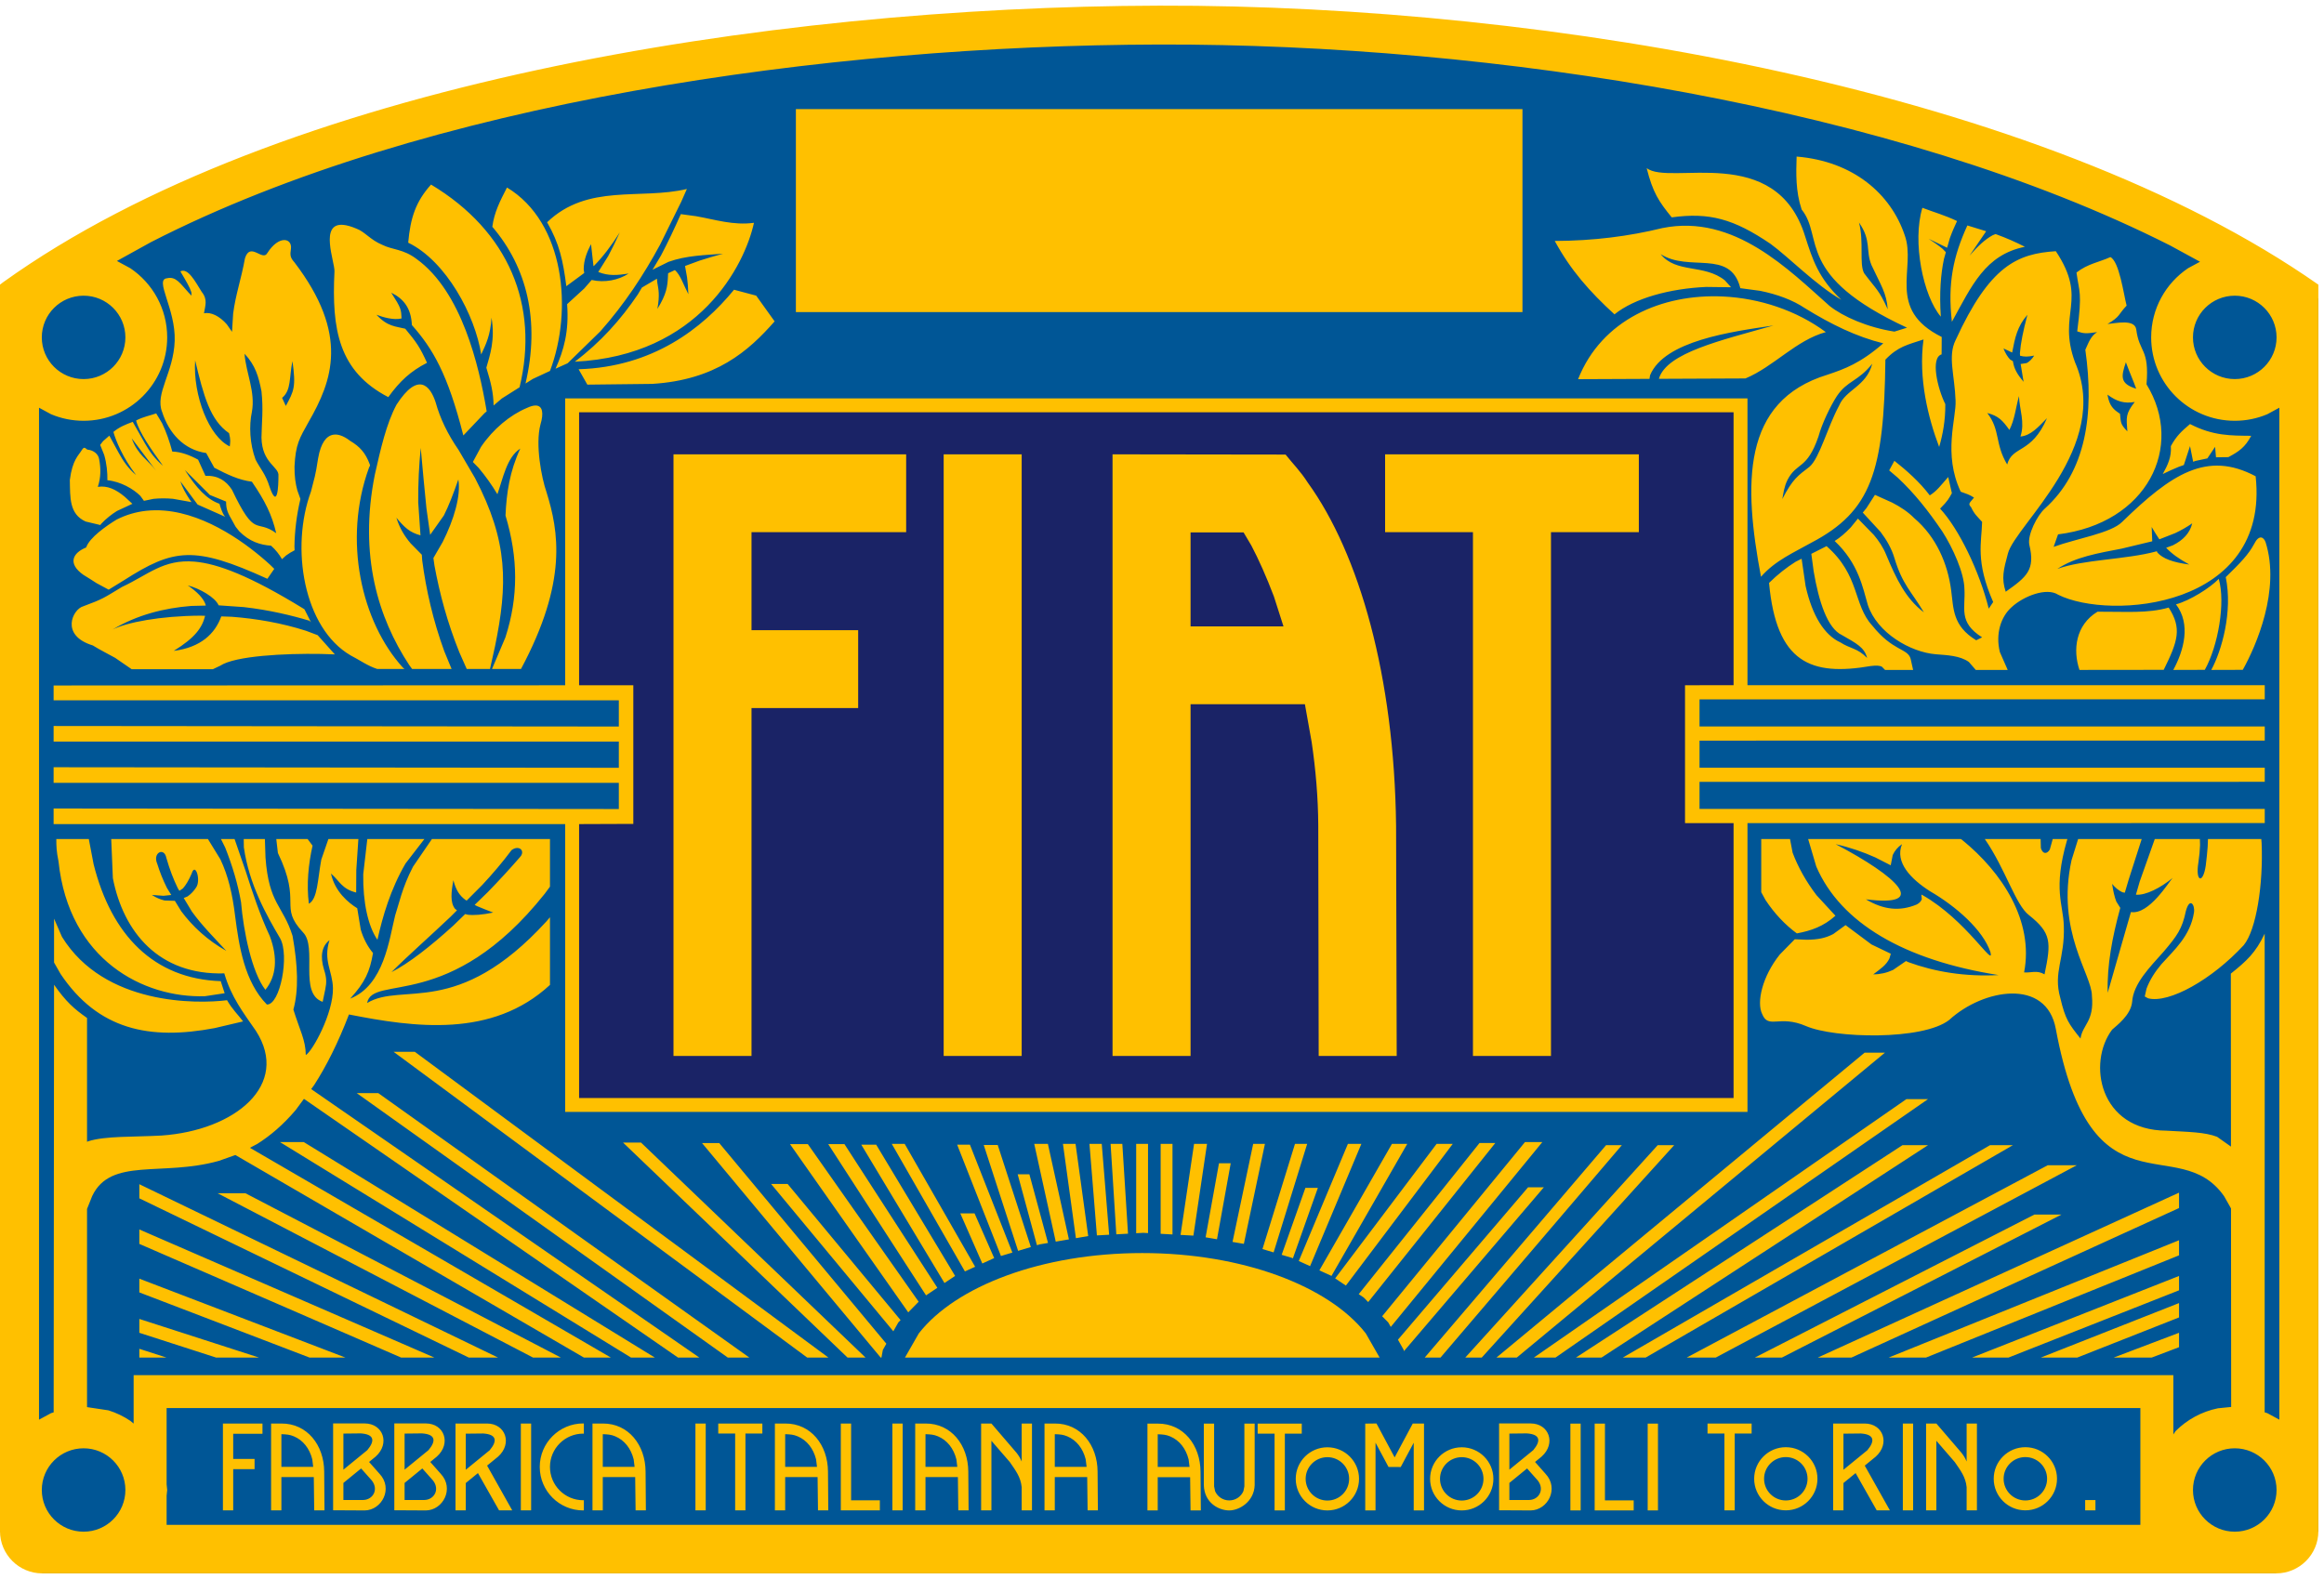
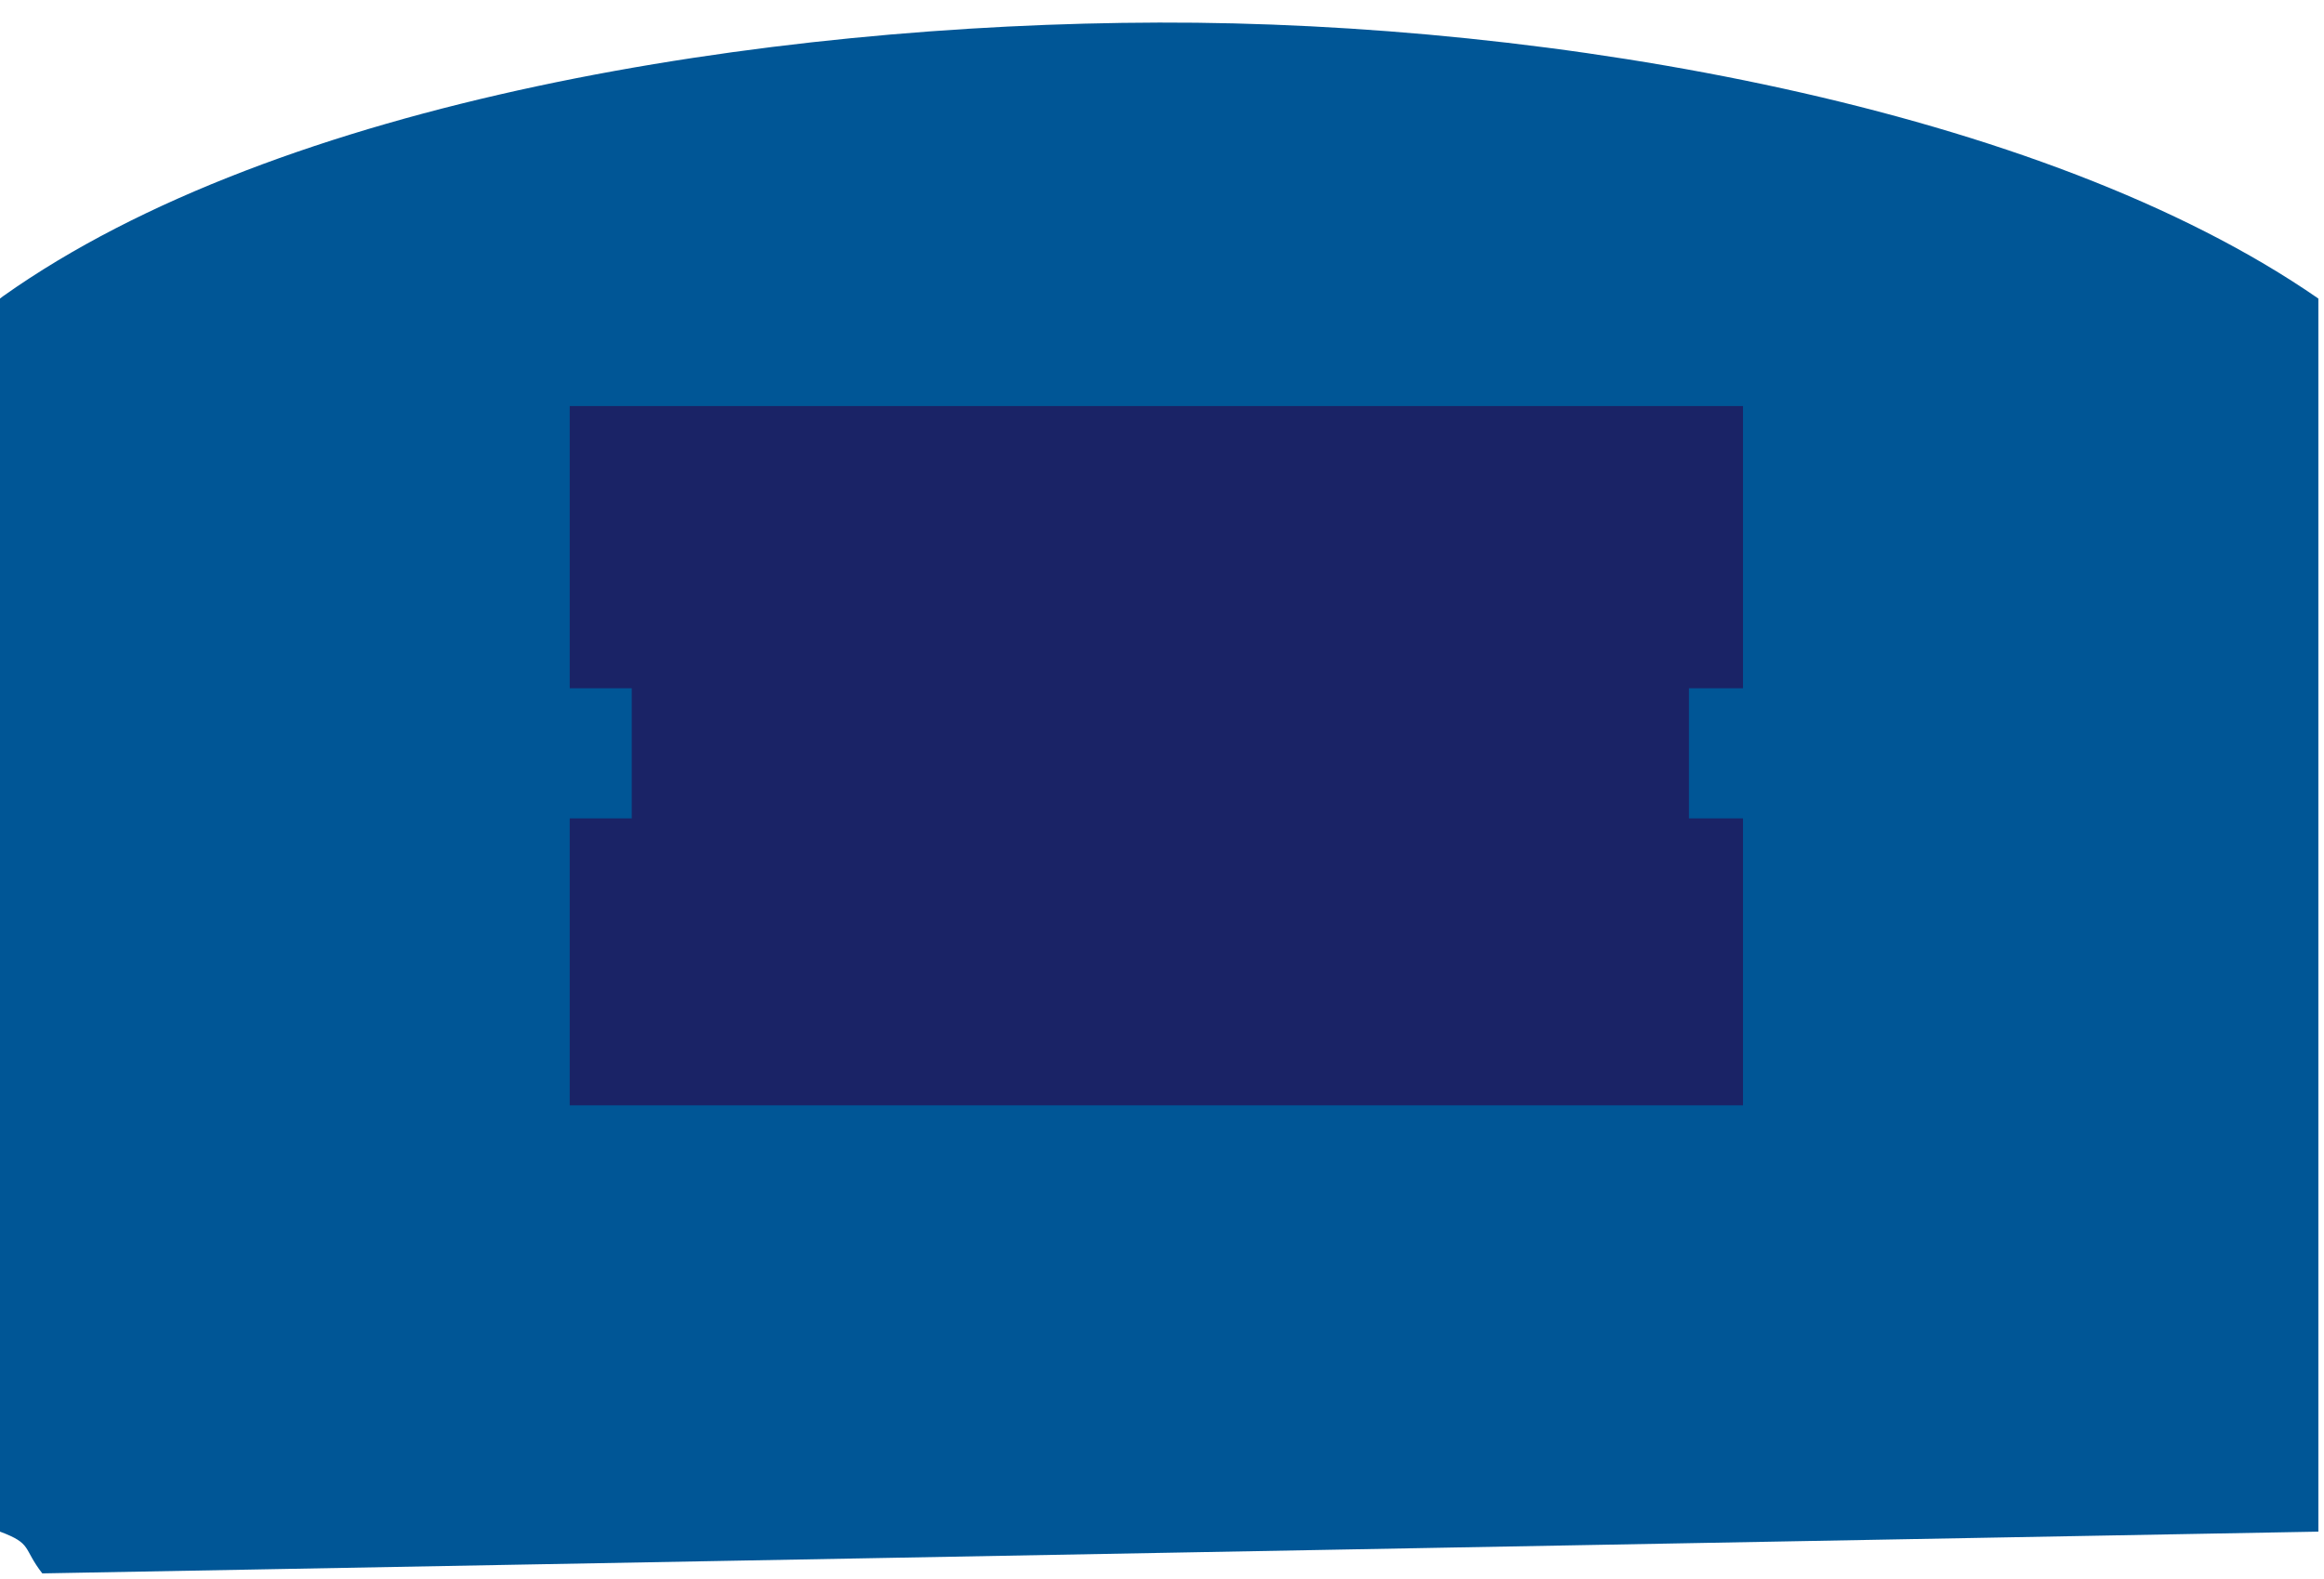
<svg xmlns="http://www.w3.org/2000/svg" width="412" height="280" overflow="hidden">
  <defs>
    <clipPath id="clip0">
      <rect x="-27" y="19" width="412" height="280" />
    </clipPath>
  </defs>
  <g clip-path="url(#clip0)" transform="translate(27 -19)">
-     <path d="M178.5 23.002C248.385 22.826 335.111 38.076 384 71.941L384 290.596C380.783 290.831 378.068 291.577 376.5 298L-19.5 298C-22.998 293.504-21.209 292.758-27 290.596L-27 71.941-26.449 71.521C22.523 36.77 108.615 23.177 178.5 23.002Z" fill="#005696" fill-rule="evenodd" />
+     <path d="M178.5 23.002C248.385 22.826 335.111 38.076 384 71.941L384 290.596L-19.5 298C-22.998 293.504-21.209 292.758-27 290.596L-27 71.941-26.449 71.521C22.523 36.77 108.615 23.177 178.5 23.002Z" fill="#005696" fill-rule="evenodd" />
    <path d="M74 91 282 91 282 141.045 272.415 141.045 272.415 164.121 282 164.121 282 215 74 215 74 164.121 84.996 164.121 84.996 141.045 74 141.045Z" fill="#1A2366" fill-rule="evenodd" />
-     <path d="M342.658 285.001 344.481 285.001 344.481 286.82 342.658 286.82ZM243.723 279.393 240.581 281.959 240.581 284.985 244.09 284.985C245.807 284.946 246.875 283.148 245.624 281.534ZM47.869 279.393 44.727 281.959 44.727 284.985 48.236 284.985C49.953 284.946 51.021 283.148 49.77 281.534ZM37.02 279.393 33.878 281.959 33.878 284.985 37.387 284.985C39.105 284.946 40.173 283.148 38.921 281.534ZM232.138 277.393C230.01 277.393 228.285 279.114 228.285 281.238 228.285 283.361 230.01 285.083 232.138 285.083 234.266 285.083 235.991 283.361 235.991 281.238 235.991 279.114 234.266 277.393 232.138 277.393ZM208.32 277.393C206.192 277.393 204.467 279.114 204.467 281.238 204.467 283.361 206.192 285.083 208.32 285.083 210.448 285.083 212.173 283.361 212.173 281.238 212.173 279.114 210.448 277.393 208.32 277.393ZM332.057 277.377C329.929 277.377 328.203 279.099 328.203 281.222 328.203 283.346 329.929 285.067 332.057 285.067 334.185 285.067 335.91 283.346 335.91 281.222 335.91 279.099 334.185 277.377 332.057 277.377ZM289.589 277.377C287.461 277.377 285.736 279.099 285.736 281.222 285.736 283.346 287.461 285.067 289.589 285.067 291.717 285.067 293.442 283.346 293.442 281.222 293.442 279.099 291.717 277.377 289.589 277.377ZM369.18 275.818C365.088 275.818 361.77 279.128 361.77 283.212 361.77 287.296 365.088 290.606 369.18 290.606 373.273 290.606 376.59 287.296 376.59 283.212 376.59 279.128 373.273 275.818 369.18 275.818ZM-12.18 275.818C-16.273 275.818-19.59 279.128-19.59 283.212-19.59 287.296-16.273 290.606-12.18 290.606-8.088 290.606-4.77 287.296-4.77 283.212-4.77 279.128-8.088 275.818-12.18 275.818ZM232.138 275.639C235.236 275.639 237.748 278.146 237.748 281.238 237.748 284.329 235.236 286.836 232.138 286.836 229.04 286.836 226.528 284.329 226.528 281.238 226.528 278.146 229.04 275.639 232.138 275.639ZM208.32 275.639C211.419 275.639 213.93 278.146 213.93 281.238 213.93 284.329 211.419 286.836 208.32 286.836 205.222 286.836 202.71 284.329 202.71 281.238 202.71 278.146 205.222 275.639 208.32 275.639ZM332.057 275.624C335.155 275.624 337.667 278.13 337.667 281.222 337.667 284.314 335.155 286.82 332.057 286.82 328.958 286.82 326.447 284.314 326.447 281.222 326.447 278.13 328.958 275.624 332.057 275.624ZM289.589 275.624C292.687 275.624 295.199 278.13 295.199 281.222 295.199 284.314 292.687 286.82 289.589 286.82 286.49 286.82 283.979 284.314 283.979 281.222 283.979 278.13 286.49 275.624 289.589 275.624ZM178.243 273.329 178.243 279.123 183.883 279.123 183.718 277.786C183.233 275.85 182.079 274.393 180.455 273.713 179.718 273.4 179.166 273.365 178.243 273.329ZM159.994 273.314 159.994 279.108 165.634 279.108 165.47 277.771C164.984 275.835 163.83 274.378 162.207 273.698 161.469 273.385 160.917 273.349 159.994 273.314ZM137.071 273.314 137.071 279.108 142.711 279.108 142.547 277.771C142.061 275.835 140.908 274.378 139.284 273.698 138.547 273.385 137.994 273.349 137.071 273.314ZM112.197 273.314 112.197 279.108 117.837 279.108 117.673 277.771C117.187 275.835 116.033 274.378 114.41 273.698 113.672 273.385 113.12 273.349 112.197 273.314ZM79.861 273.314 79.861 279.108 85.501 279.108 85.337 277.771C84.851 275.835 83.697 274.378 82.074 273.698 81.336 273.385 80.784 273.349 79.861 273.314ZM22.885 273.314 22.885 279.108 28.525 279.108 28.361 277.771C27.875 275.835 26.721 274.378 25.098 273.698 24.36 273.385 23.808 273.349 22.885 273.314ZM302.883 273.191 299.808 273.224 299.808 279.623 304.046 276.16C305.421 274.522 305.311 273.347 302.883 273.191ZM58.651 273.191 55.576 273.224 55.576 279.623 59.814 276.16C61.189 274.522 61.079 273.347 58.651 273.191ZM243.656 273.175 240.581 273.209 240.581 279.608 244.819 276.145C246.194 274.507 246.085 273.332 243.656 273.175ZM47.802 273.175 44.727 273.209 44.727 279.608 48.965 276.145C50.34 274.507 50.231 273.332 47.802 273.175ZM36.953 273.175 33.878 273.209 33.878 279.608 38.117 276.145C39.492 274.507 39.382 273.332 36.953 273.175ZM265.103 271.441 266.926 271.441 266.926 286.836 265.103 286.836ZM251.399 271.441 253.222 271.441 253.222 286.836 251.399 286.836ZM195.958 271.441 203.778 271.441 203.778 273.218 200.78 273.218 200.78 286.836 198.956 286.836 198.956 273.218 195.958 273.218ZM176.419 271.441 178.243 271.441C182.813 271.412 185.806 275.271 185.83 279.964 185.848 282.255 185.866 284.545 185.884 286.836L184.06 286.836C184.036 284.871 184.012 282.907 183.988 280.943L178.243 280.943 178.243 286.836 176.419 286.836ZM255.703 271.441 257.526 271.441 257.526 285.058 262.622 285.058 262.622 286.836 255.703 286.836ZM186.414 271.441 188.237 271.441 188.237 282.576 188.237 282.576 188.407 283.41C188.821 284.38 189.791 285.061 190.921 285.061 192.051 285.061 193.021 284.38 193.435 283.41L193.605 282.576 193.605 282.576 193.605 271.441 195.428 271.441 195.428 282.357C195.326 285.293 192.702 286.836 190.921 286.836 189.14 286.836 186.516 285.571 186.414 282.357ZM158.171 271.425 159.994 271.425C164.564 271.396 167.557 275.256 167.581 279.948 167.599 282.239 167.617 284.53 167.635 286.82L165.812 286.82C165.787 284.856 165.763 282.891 165.739 280.927L159.994 280.927 159.994 286.82 158.171 286.82ZM146.935 271.425 148.758 271.425 148.758 271.425 148.758 271.425 153.213 276.618C153.61 277.134 153.821 277.464 154.125 278.165L154.125 271.425 155.949 271.425 155.949 286.82 154.125 286.82 154.125 282.71C153.953 280.91 153.04 279.743 152.022 278.26L148.758 274.485 148.758 286.82 146.935 286.82ZM135.248 271.425 137.071 271.425C141.641 271.396 144.634 275.256 144.659 279.948 144.676 282.239 144.694 284.53 144.712 286.82L142.889 286.82C142.865 284.856 142.841 282.891 142.816 280.927L137.071 280.927 137.071 286.82 135.248 286.82ZM131.202 271.425 133.026 271.425 133.026 286.82 131.202 286.82ZM110.374 271.425 112.197 271.425C116.767 271.396 119.76 275.256 119.785 279.948 119.802 282.239 119.82 284.53 119.838 286.82L118.015 286.82C117.991 284.856 117.966 282.891 117.942 280.927L112.197 280.927 112.197 286.82 110.374 286.82ZM100.332 271.425 108.152 271.425 108.152 273.203 105.153 273.203 105.153 286.82 103.33 286.82 103.33 273.203 100.332 273.203ZM96.286 271.425 98.11 271.425 98.11 286.82 96.286 286.82ZM78.037 271.425 79.861 271.425C84.431 271.396 87.424 275.256 87.448 279.948 87.466 282.239 87.484 284.53 87.502 286.82L85.679 286.82C85.654 284.856 85.63 282.891 85.606 280.927L79.861 280.927 79.861 286.82 78.037 286.82ZM21.061 271.425 22.885 271.425C27.455 271.396 30.448 275.256 30.472 279.948 30.49 282.239 30.508 284.53 30.526 286.82L28.703 286.82C28.678 284.856 28.654 282.891 28.63 280.927L22.885 280.927 22.885 286.82 21.061 286.82ZM310.336 271.425 312.159 271.425 312.159 286.82 310.336 286.82ZM297.985 271.425 299.808 271.425 299.808 271.425 303.595 271.425C306.836 271.441 308.129 274.974 305.525 277.304L303.585 278.889 308.039 286.82 305.705 286.82 301.964 280.214 299.808 281.975 299.808 286.82 297.985 286.82 297.985 271.425ZM275.71 271.425 283.53 271.425 283.53 273.203 280.532 273.203 280.532 286.82 278.709 286.82 278.709 273.203 275.71 273.203ZM122.06 271.425 123.884 271.425 123.884 285.043 128.98 285.043 128.98 286.82 122.06 286.82ZM316.279 271.425 316.279 271.425 316.279 271.425 316.279 271.425 320.734 276.618C321.131 277.134 321.342 277.464 321.646 278.165L321.646 271.425 323.47 271.425 323.47 286.82 321.646 286.82 321.646 282.71C321.474 280.91 320.561 279.743 319.543 278.26L316.279 274.485 316.279 286.82 314.456 286.82 314.456 271.425 316.279 271.425ZM65.336 271.425 67.159 271.425 67.159 286.82 65.336 286.82ZM53.752 271.425 55.576 271.425 55.576 271.425 59.363 271.425C62.604 271.441 63.897 274.974 61.293 277.304L59.353 278.889 63.807 286.82 61.473 286.82 57.731 280.214 55.576 281.975 55.576 286.82 53.752 286.82 53.752 271.425ZM12.52 271.425 19.532 271.425 19.532 273.245 14.343 273.245 14.343 277.698 18.13 277.698 18.13 279.518 14.343 279.518 14.343 286.82 12.52 286.82ZM217.024 271.417 220.242 277.431 223.456 271.425 225.449 271.425C225.446 271.43 225.443 271.435 225.44 271.441L225.449 271.441 225.449 286.836 223.626 286.836 223.626 274.832 221.321 279.138 219.159 279.13 216.854 274.824 216.854 286.836 215.031 286.836 215.031 271.441 215.043 271.441ZM238.758 271.41 244.368 271.41C247.609 271.425 248.902 274.959 246.299 277.289L245.133 278.241 246.986 280.336C249.453 282.965 247.374 286.798 244.368 286.836L238.765 286.805 238.758 286.805 238.758 286.805 238.758 271.41ZM42.904 271.41 48.514 271.41C51.755 271.425 53.048 274.959 50.445 277.289L49.279 278.241 51.132 280.336C53.599 282.965 51.52 286.798 48.514 286.836L42.911 286.805 42.904 286.805 42.904 286.805C42.904 284.239 42.904 273.976 42.904 271.41ZM32.055 271.41 37.665 271.41C40.906 271.425 42.199 274.959 39.596 277.289L38.431 278.241 40.283 280.336C42.75 282.965 40.672 286.798 37.665 286.836L32.062 286.805 32.055 286.805 32.055 286.805 32.055 286.805C32.055 284.239 32.055 273.976 32.055 271.41ZM76.402 271.41 76.508 271.431 76.508 273.237 76.402 273.215C73.141 273.215 70.498 275.86 70.498 279.123 70.498 282.385 73.141 285.03 76.402 285.03L76.508 285.009 76.508 286.814 76.402 286.836C72.142 286.836 68.688 283.383 68.688 279.123 68.688 274.863 72.142 271.41 76.402 271.41ZM2.538 268.683 2.538 282.207 2.639 283.212 2.538 284.217 2.538 289.395 352.446 289.395 352.446 268.683ZM-2.3 258.175 2.53 259.734-2.3 259.734ZM359.3 255.335 359.3 257.891 354.44 259.734 347.701 259.734ZM-2.3 252.88 18.936 259.734 11.324 259.734-2.3 255.337ZM359.3 250.066 359.3 252.613 341.245 259.734 334.787 259.734ZM-2.3 245.739 34.25 259.734 27.887 259.734-2.3 248.175ZM359.3 245.258 359.3 247.805 329.053 259.734 322.594 259.734ZM175.506 241.198C193.316 241.198 208.598 247.071 215.126 255.442L217.582 259.734 133.429 259.734 135.886 255.442C142.413 247.071 157.695 241.198 175.506 241.198ZM359.3 238.926 359.3 241.603 314.432 259.734 307.808 259.734ZM-2.3 237.014 50.015 259.734 44.125 259.734-2.3 239.573ZM333.665 234.367 338.465 234.367 288.889 259.734 284.09 259.734ZM143.24 234.159 145.768 234.159 149.251 242.089 147.145 243.048ZM11.573 230.59 16.508 230.59 72.442 259.734 67.507 259.734ZM359.3 230.489 359.3 233.215 301.218 259.734 295.246 259.734ZM204.424 229.632 206.634 229.632 202.205 242.131 202.031 242.052 200.215 241.508ZM243.896 229.537 246.694 229.537 221.892 258.595 221.852 258.378 220.83 256.56ZM-2.3 228.989 61.301 259.734 56.12 259.734-2.3 231.494ZM109.7 228.942 112.629 228.942 132.655 253.09 132.256 253.496 131.37 255.072ZM153.415 227.229 155.488 227.229 158.792 239.405 157.337 239.654 156.829 239.807ZM336.026 225.623 341.177 225.623 277.16 259.734 272.01 259.734ZM189.101 225.278 191.182 225.278 188.75 238.751 186.731 238.405ZM325.796 222.066 329.849 222.066 264.736 259.734 260.682 259.734ZM310.273 222.066 314.802 222.066 256.907 259.734 252.378 259.734ZM266.881 222.066 269.801 222.066 235.68 259.734 232.76 259.734ZM257.724 222.066 260.523 222.066 228.37 259.734 225.572 259.734ZM147.399 222.036 149.877 222.036 155.749 240.13 153.49 240.807ZM142.686 221.98 144.949 221.98 152.474 241.111 150.449 241.718ZM125.689 221.98 128.331 221.98 142.321 245.252 140.437 246.512ZM119.826 221.877 122.703 221.877 139.177 247.355 137.169 248.698ZM113.047 221.877 116.212 221.877 135.86 249.832 134.014 251.709ZM211.959 221.835 214.345 221.835 205.253 243.519 203.249 242.607ZM202.577 221.835 204.736 221.835 198.787 241.081 196.811 240.489ZM195.167 221.835 197.247 221.835 193.512 239.566 191.504 239.222ZM184.684 221.835 186.982 221.835 184.568 238.105 182.288 237.978ZM178.762 221.835 180.862 221.835 180.862 237.899 178.762 237.782ZM174.422 221.835 176.522 221.835 176.522 237.657 175.681 237.61 174.422 237.68ZM169.885 221.835 171.965 221.835 172.974 237.761 170.902 237.876ZM166.14 221.835 168.318 221.835 169.629 237.947 167.461 238.068ZM161.44 221.835 163.672 221.835 165.918 238.184 163.738 238.558ZM156.349 221.835 158.77 221.835 162.496 238.771 160.162 239.17ZM131.094 221.835 133.38 221.835 145.872 243.628 144.059 244.453ZM227.685 221.835 230.548 221.835 211.6 246.964 209.697 245.691ZM219.767 221.835 222.478 221.835 209.044 245.254 209.006 245.228 206.898 244.269ZM97.455 221.689 100.505 221.689 130.132 257.273 129.51 258.378 129.263 259.734 129.13 259.734ZM235.291 221.682 238.088 221.682 215.555 249.885 214.761 249.078 213.876 248.486ZM83.454 221.607 86.644 221.607 126.448 259.734 123.259 259.734ZM243.348 221.52 246.424 221.52 219.556 254.296 219.106 253.496 218.031 252.403ZM22.637 221.52 26.859 221.52 89.097 259.734 84.876 259.734ZM310.971 213.901 314.802 213.901 248.751 259.734 244.92 259.734ZM36.248 212.84 40.066 212.84 105.85 259.734 102.032 259.734ZM303.561 205.664 307.164 205.664 241.888 259.734 238.285 259.734ZM42.772 205.508 46.535 205.508 119.87 259.734 116.106 259.734ZM-17.417 181.9-16.012 185.127C-8.507 197.294 7.912 197.023 13.253 196.365 14.201 198.009 15.15 198.869 16.098 200.121L11.066 201.305C-0.487 203.491-9.595 201.626-16.26 191.708L-17.417 189.676ZM1.212 170.174C0.748 170.438 0.443 171.196 0.879 172.183 1.32 173.596 1.885 175.03 2.591 176.446L3.362 177.702 1.982 177.845C1.341 177.818 0.658 177.734-0.083 177.69 0.669 178.179 1.429 178.505 2.172 178.679L3.999 178.739 5.142 180.6C7.142 183.278 9.761 185.723 13.119 187.612 10.92 185.229 8.848 183.162 7.033 180.664L5.571 178.24 6.24 177.965C6.82 177.568 7.335 177.038 7.759 176.386 8.674 175.125 7.629 171.778 6.975 173.908 6.463 175.104 5.951 175.949 5.425 176.541L4.802 176.966 4.52 176.499C3.758 174.941 3.077 173.181 2.492 171.126 2.297 170.139 1.675 169.91 1.212 170.174ZM64.666 169.364C64.381 169.373 64.048 169.485 63.7 169.735 62.088 171.897 60.329 173.954 58.502 175.917L55.733 178.696 55.531 178.587C54.453 177.81 53.832 176.821 53.374 175.082 52.982 177.212 52.786 179.049 53.668 180.152L54.014 180.421 52.901 181.538C49.138 185.114 45.423 188.363 42.395 191.385 45.38 189.885 49.312 186.82 53.374 183.119L55.471 181.084 55.911 181.202C57.001 181.331 58.472 181.223 60.432 180.82 59.289 180.375 58.333 180.011 57.528 179.661L57.148 179.456 59.464 177.207C61.459 175.155 63.384 173.06 65.138 171.039 65.954 170.224 65.521 169.335 64.666 169.364ZM298.427 168.691C309.362 174.43 315.2 179.908 303.786 178.473 306.922 180.342 309.798 180.647 312.804 179.386 313.283 179.136 313.575 178.817 313.698 178.445L313.625 177.635 313.825 177.726C321.619 182.162 326.598 190.755 325.874 187.863 324.567 183.907 319.731 179.69 315.157 177.038 311.758 174.865 308.883 171.909 310.19 168.691 309.428 169.202 308.886 169.876 308.544 170.611L308.188 172.438 305.44 171.035C303.323 170.083 300.932 169.257 298.427 168.691ZM285.233 167.778 290.332 167.778 290.796 170.204C291.743 172.725 293.165 175.292 295.03 177.738L298.388 181.383C296.239 183.296 294.09 184.035 291.549 184.513 289.491 183.024 287.564 180.971 286.001 178.611L285.233 177.207ZM38.118 167.778 48.24 167.778 44.895 172.115C42.232 176.685 40.827 181.527 39.912 185.646 38.257 183.255 37.32 179.005 37.396 174.022ZM12.169 167.778 14.583 167.778 16.55 173.468C17.813 177.408 19.109 181.299 20.83 184.994 22.268 188.82 22.006 192.124 20.046 194.515 17.65 191.428 16.168 184.168 15.733 178.995 15.188 175.843 14.219 172.561 12.923 169.295ZM-17.016 167.778-11.258 167.778-10.405 172.25C-7.251 184.823 0.274 192.581 12.133 192.982L12.824 195.124 9.346 195.649C-1.469 196.017-14.78 189.277-16.626 171.758-17 169.883-17.008 169.105-17.016 167.778ZM357.466 126.737C359.83 130.417 359.116 132.649 356.584 137.778L341.65 137.795C340.45 134.266 340.95 129.825 344.847 127.47 349.881 127.443 353.739 127.807 357.466 126.737ZM366.34 121.651C367.569 125.853 366.227 133.562 363.867 137.778L358.282 137.795C360.129 134.397 361.461 129.694 358.759 126.166 361.248 125.487 364.807 123.243 366.34 121.651ZM7.487 118.592C11.627 118.946 17.355 121.146 26.674 126.852L26.988 127.055 27.003 127.108 28.128 129.325 27.851 129.069C24.763 128.14 20.701 127.156 16.224 126.653L11.761 126.34C11.151 124.916 8.362 123.323 6.285 122.809 7.878 123.87 9.209 125.192 9.494 126.383L6.879 126.448C2.095 126.825-2.733 128.042-7.046 130.634-4.563 129.373 1.384 128.21 8.556 128.172L9.365 128.201C8.835 130.285 7.638 132.052 3.802 134.416 8.572 133.813 11.119 131.384 12.229 128.303L14.13 128.371C18.431 128.702 22.942 129.47 27.265 130.858L29.314 131.631 32.364 135.041 29.902 134.96C23.505 134.85 14.683 135.29 12.036 137.051L10.734 137.668-3.658 137.668-6.582 135.655C-7.904 134.921-9.259 134.251-10.549 133.451-16.43 131.66-14.078 127-12.248 126.513-8.639 125.175-8.65 125.049-5.361 123.076-0.732 120.926 1.967 118.119 7.487 118.592ZM296.812 115.843C302.759 121.039 301.517 126.255 304.916 129.929 308.575 134.515 311.168 133.929 311.712 135.798L312.157 137.795 307.183 137.795 306.615 137.216C306.255 137.037 305.7 136.972 304.654 137.102 294.068 138.928 287.924 136.58 286.618 122.364 288.121 120.886 289.656 119.669 291.323 118.615L292.392 118.075 293.095 122.909C294.28 128.193 296.42 131.624 299.296 132.929 301.038 134.059 302.258 133.885 304.001 135.667 303.522 133.798 302.128 133.102 299.557 131.624 296.943 130.418 295.432 125.617 294.527 120.302L294.112 117.207ZM373.821 114.306C374.178 114.324 374.471 114.671 374.64 115.129 377.325 123.585 372.959 133.562 370.599 137.778L365.014 137.795C366.861 134.397 368.847 127.477 367.582 121.34 370.266 118.725 371.639 117.291 372.619 115.452 373.044 114.597 373.465 114.288 373.821 114.306ZM184.064 113.409 184.064 130.076 200.537 130.076 198.844 124.782C197.498 121.23 196.119 118.157 194.833 115.72L193.462 113.409ZM361.64 111.8C360.66 112.479 359.651 113.049 358.624 113.533L355.821 114.63 355.732 114.519C355.318 113.911 354.909 113.235 354.452 112.452L354.552 114.984 349.142 116.283C344.943 117.093 340.924 117.756 337.722 119.886 342.296 118.202 349.832 118.249 355.255 116.781L355.357 116.744 355.481 117.001C356.445 118.06 358.177 118.713 361.117 119.104 359.222 118.06 358.013 117.18 357.049 116.169L357.02 116.132 358.215 115.693C359.966 114.811 361.215 113.583 361.64 111.8ZM2.175 109.544C9.808 110.19 17.038 115.62 20.916 119.177L21.621 119.871 20.403 121.635C7.41 115.718 3.787 116.264-5.023 121.895L-7.738 123.563-9.909 122.391C-10.68 121.904-11.386 121.418-12.222 120.931-15.063 118.922-14.113 117.044-11.725 116.079-11.138 114.318-8.113 112.227-6.344 111.144-4.624 110.27-2.869 109.775-1.111 109.579-0.013 109.457 1.085 109.452 2.175 109.544ZM218.552 99.564 263.534 99.564 263.534 113.366 247.959 113.366 247.959 206.25 234.127 206.25 234.127 113.366 218.552 113.366ZM170.232 99.564 200.908 99.606C202.221 101.266 203.534 102.535 204.847 104.586 213.986 117.231 220.188 138.98 220.499 165.442 220.536 179.044 220.573 192.647 220.609 206.25L206.778 206.25C206.753 192.647 206.728 179.044 206.703 165.442 206.68 160.431 206.248 155.427 205.533 150.588L204.335 143.878 184.064 143.878 184.064 206.25 170.232 206.25ZM140.294 99.564 154.125 99.564 154.125 206.25 140.294 206.25ZM92.398 99.564 133.644 99.564 133.644 113.366 106.229 113.366 106.229 130.75 125.137 130.75 125.137 144.552 106.229 144.552 106.229 206.25 92.398 206.25ZM-12.17 98.437C-11.874 98.276-11.695 98.713-11.439 98.738-10.412 98.842-9.582 99.506-9.431 100.392-9.116 102.039-9.094 103.637-9.66 105.332-7.961 105.071-6.482 105.764-4.894 107.081L-3.532 108.338-6.261 109.605C-7.249 110.218-8.181 110.966-9.037 111.86L-9.215 112.099-11.82 111.478C-14.753 110.161-14.555 107.183-14.62 104.105-14.16 100.507-13.044 99.728-12.514 98.834-12.381 98.61-12.269 98.49-12.17 98.437ZM-3.648 96.724C-2.602 99.681-0.773 100.55 0.665 102.463ZM32.065 96.089C32.463 96.02 32.883 96.062 33.313 96.195 33.888 96.373 34.481 96.713 35.066 97.168 36.791 98.192 37.781 99.289 38.532 101.285L38.608 101.539 38.413 101.942C33.731 114.815 37.11 129.339 44.412 137.37L44.705 137.625 39.876 137.625C38.177 137.086 36.739 136.025 35.171 135.225 26.809 130.368 24.461 116.12 28.124 106.176 28.752 103.652 28.895 103.579 29.398 100.252 29.88 97.503 30.872 96.296 32.065 96.089ZM361.248 94.193C365.387 96.323 368.48 96.237 372.096 96.28 371.007 98.323 369.918 99.062 368.045 100.062L365.855 100.089 365.692 98.236 364.323 100.285 362.228 100.731 361.804 100.88 361.248 98.106 360.15 101.462 359.247 101.78C358.269 102.179 357.316 102.616 356.412 103.062 357.327 101.41 357.981 100.019 357.85 98.106 358.852 96.28 359.723 95.497 361.248 94.193ZM75.662 92.103 75.662 140.516 85.276 140.516 85.276 165.095 75.662 165.131 75.662 213.71 280.328 213.71 280.328 164.96 271.724 164.96 271.724 140.51 280.328 140.501 280.328 92.103ZM67.97 90.907C69.207 90.929 69.414 92.27 68.813 94.272 67.863 97.837 69.005 103.75 69.885 106.271 72.037 113.201 73.666 122.087 65.363 137.625L60.223 137.625 62.599 132.024C64.921 124.822 64.873 117.951 62.618 110.419 62.792 106.376 63.359 102.593 65.232 98.55 62.836 100.072 62.139 103.941 61.18 106.637 60.156 104.941 59.067 103.409 57.847 101.958L56.83 100.922 58.276 98.24C60.427 95.063 63.441 92.584 66.382 91.351 67.031 91.04 67.558 90.9 67.97 90.907ZM73.196 89.642 282.794 89.642 282.794 140.501 374.496 140.501 374.496 143.005 274.293 143.014 274.293 147.816 374.496 147.816 374.496 150.32 274.293 150.33 274.293 155.131 374.496 155.131 374.496 157.635 274.293 157.645 274.293 162.446 374.496 162.446 374.496 164.95 282.794 164.96 282.794 216.171 73.196 216.171 73.196 165.131-17.496 165.131-17.496 162.366 82.707 162.461 82.707 157.816-17.496 157.816C-17.496 156.895-17.496 155.973-17.496 155.051L82.707 155.146 82.707 150.501-17.496 150.501C-17.496 149.623-17.496 148.614-17.496 147.736L82.707 147.831 82.707 143.186-17.496 143.186-17.496 140.552 73.196 140.516ZM330.925 89.237C330.359 91.237 330.185 93.367 329.226 95.237 328.006 93.541 327.309 92.759 325.305 92.237 327.658 95.28 326.612 97.671 328.834 101.366 329.749 97.975 333.147 99.541 335.892 93.15 334.324 94.758 333.017 96.237 331.187 96.41 332.015 93.889 331.013 91.628 330.925 89.237ZM346.61 88.976C346.958 91.02 347.699 91.628 348.831 92.367 349.006 94.063 348.919 94.193 350.138 95.497 349.964 92.976 349.79 92.411 351.446 90.281 349.616 90.585 348.309 90.237 346.61 88.976ZM47.842 87.216C48.975 87.484 49.748 88.86 50.227 90.334 51.031 93.222 52.35 95.965 54.293 98.78L57.21 103.765C63.127 115.073 63.006 122.648 60.762 133.589L59.868 137.625 55.743 137.625 54.437 134.681C52.289 129.33 50.949 124.309 50.022 119.287L49.834 117.95 51.478 115.112C53.469 111.16 54.743 106.897 54.253 104.028 53.36 106.593 52.565 108.669 51.688 110.402L49.259 113.837 48.602 109.147C48.235 105.702 47.936 102.159 47.587 98.42 47.282 101.496 47.116 104.726 47.142 108.067L47.544 113.927C45.598 113.41 44.697 112.501 43.274 110.81 43.862 112.701 44.744 114.103 45.79 115.342L47.779 117.364C47.802 117.701 47.825 118.038 47.849 118.375 48.543 123.648 49.789 129.069 51.765 134.485L53.057 137.625 46.056 137.625 45.517 136.884C40.086 128.585 36.576 117.544 39.453 103.157 40.474 98.63 41.495 94.104 43.3 90.751 45.217 87.79 46.709 86.949 47.842 87.216ZM304.916 83.498C302.345 86.716 300.559 86.411 298.642 89.237 297.509 90.976 295.984 94.15 295.375 96.41 293.327 102.366 291.541 100.888 289.885 104.105 289.275 105.366 289.188 106.366 288.97 107.496 290.8 103.931 291.715 103.366 293.806 101.758 295.592 100.192 296.987 94.715 299.034 90.933 300.21 88.063 303.87 87.541 304.916 83.498ZM349.877 83.238C349.049 85.716 348.744 87.02 351.707 87.933 351.097 86.237 350.748 85.585 349.877 83.238ZM24.845 83.03C24.235 85.986 24.671 88.16 23.015 89.551L23.669 90.986C25.107 88.334 25.499 87.638 24.845 83.03ZM7.592 82.9C7.2 89.16 10.076 96.463 13.735 98.159 13.822 97.333 13.91 97.029 13.605 95.811 10.25 93.507 9.117 89.247 7.592 82.9ZM16.349 81.726C16.611 85.16 18.31 88.464 17.657 92.029 17.134 94.464 17.264 97.681 18.31 100.507 19.138 102.115 20.096 103.072 20.793 105.332 22.231 109.506 22.362 105.071 22.362 103.376 22.536 101.767 19.443 101.202 19.356 96.594 19.399 93.855 19.704 91.638 19.356 88.377 18.833 85.769 18.31 83.813 16.349 81.726ZM332.423 74.819C330.611 76.891 330.217 78.898 329.717 81.511L328.175 80.785C328.501 81.626 328.908 82.282 329.358 82.752L329.847 83.044C330.061 84.451 330.639 85.382 331.744 86.71L331.222 83.547 332.297 83.378C332.778 83.118 333.231 82.678 333.62 82.058 332.533 82.275 331.886 82.291 331.153 82.086L331.119 82.073 331.089 81.643C331.23 79.835 331.653 77.725 332.423 74.819ZM278.456 71.575C284.949 71.883 291.486 74.043 296.682 77.89 291.41 79.325 287.445 84.02 282.435 86.107L267.107 86.174C267.108 86.146 267.11 86.118 267.111 86.09 268.546 81.543 278.024 79.379 287.402 76.716 279.93 77.82 268.055 79.422 265.524 85.543L265.421 86.182 252.766 86.237C256.932 75.695 267.633 71.062 278.456 71.575ZM369.18 71.433C365.088 71.433 361.77 74.743 361.77 78.827 361.77 82.91 365.088 86.221 369.18 86.221 373.273 86.221 376.59 82.91 376.59 78.827 376.59 74.743 373.273 71.433 369.18 71.433ZM-12.18 71.433C-16.273 71.433-19.59 74.743-19.59 78.827-19.59 82.91-16.273 86.221-12.18 86.221-8.088 86.221-4.77 82.91-4.77 78.827-4.77 74.743-8.088 71.433-12.18 71.433ZM103.127 70.377 107.056 71.422 110.324 75.987C105.706 81.248 99.911 86.377 88.627 87.073L77.126 87.204 75.575 84.476C88.68 84.08 97.472 77.294 103.127 70.377ZM337.46 63.544C343.298 72.326 337.635 74.456 340.859 83.238 347.394 98.193 330.272 112.105 328.965 117.148 328.181 120.06 327.788 121.538 328.573 123.93 332.319 121.278 333.844 120.06 332.755 115.582 332.407 113.844 334.149 110.409 335.5 109.192 342.841 102.584 344.3 92.389 342.689 81.02 343.298 79.695 343.625 78.629 344.78 77.89 342.797 78.195 342.384 78.151 341.251 77.76 342.166 70.695 341.599 70.891 341.12 67.326 343.124 65.761 345.128 65.5 347.132 64.587 348.701 65.37 349.463 71.065 350.008 73.195 348.527 74.739 348.897 75.151 346.61 76.456 348.113 76.325 351.38 75.543 351.707 77.369 352.252 81.651 354.06 80.695 353.537 87.15 360.333 98.236 353.667 111.8 337.852 113.757L337.068 115.974C341.12 114.496 347.263 113.539 349.224 111.539 357.893 103.105 364.211 98.845 372.881 103.453 375.451 126.886 347.045 129.059 337.853 124.451 335.827 123.125 331.753 124.69 329.618 126.668 327.723 128.348 326.735 131.384 327.535 134.622L328.925 137.795 323.267 137.795 322.044 136.385C320.486 135.268 318.247 135.178 316.156 135.015 311.712 134.646 305.809 131.277 304.132 126.277 303.238 123.234 302.498 118.93 298.25 114.93 299.208 114.333 300.167 113.507 301.111 112.513L302.372 110.96 305.193 113.854C306.081 114.909 306.854 116.061 307.399 117.408 309.185 121.669 310.841 125.147 314.065 127.581 311.843 123.842 310.274 122.712 308.837 117.93 308.336 116.256 307.443 114.713 306.37 113.3L303.234 109.897 303.886 109.094 305.393 106.748 308.461 108.132C309.915 108.887 311.255 109.757 312.366 110.887 316.243 114.191 318.291 118.93 318.901 123.669 319.336 126.886 319.119 129.972 323.345 132.537L324.39 132.016C320.121 129.32 321.471 126.886 321.253 123.408 321.21 120.625 319.206 116.148 317.332 113.235 314.849 109.583 312.439 106.518 309.441 103.71L307.915 102.413 308.837 100.714C310.884 102.323 313.324 104.453 315.11 106.844 316.374 106.062 317.114 105.018 318.378 103.584L319.031 106.453C318.509 107.366 318.378 107.757 316.94 109.192 320.295 112.8 323.911 120.321 325.567 126.929L326.351 125.755C323.17 118.495 324.303 115.191 324.39 111.539 323.475 110.518 323.04 110.213 322.43 108.931 321.82 108.301 322.212 108.17 322.953 107.235 322.125 106.692 321.558 106.54 320.6 106.192 317.42 99.475 319.837 93.193 319.685 90.02 319.533 85.542 318.269 82.173 319.685 79.325 325.741 66.109 330.62 63.979 337.46 63.544ZM23.324 61.569C24.144 61.53 24.686 62.123 24.584 63.075 24.392 64.275 24.462 64.692 25.185 65.501 35.005 78.37 31.886 86.543 27.721 93.803 26.1 96.707 25.394 97.785 25.211 101.732 25.198 103.48 25.381 104.739 25.711 105.948L26.259 107.477C25.58 110.35 25.237 113.19 25.2 115.914 25.209 116.135 25.218 116.355 25.228 116.576 24.662 116.867 24.17 117.166 23.727 117.492L22.981 118.158 22.942 118.073C22.509 117.331 21.904 116.516 21.055 115.766 19.094 115.619 17.232 115.032 15.412 113.208L14.77 112.402 14.185 111.34C13.449 110.06 13.082 109.441 13.082 107.941L10.207 106.767 5.763 102.333C7.854 105.593 9.684 107.549 11.906 108.332 12.08 108.897 12.385 109.951 12.804 110.5L12.924 110.639 8.031 108.469 4.967 104.33C5.317 105.429 5.93 106.513 6.615 107.556L6.95 108.035 3.659 107.449C2.499 107.345 1.34 107.345 0.2 107.46L-1.483 107.811-2.116 106.934C-3.329 105.715-5.608 104.387-7.961 104.158-7.939 102.767-8.081 101.213-8.533 99.659L-9.243 97.893-8.736 97.234-7.617 96.251-6.001 99.219C-5.216 100.659-4.301 102.05-2.864 103.246-5.278 100.12-6.494 97.035-6.894 95.595-5.882 94.737-4.74 94.271-3.467 93.805L-1.311 97.612C-0.494 99.024 0.453 100.387 1.891 101.587-0.242 98.652-2.376 95.561-2.871 93.565-1.553 92.884-0.496 92.725 0.691 92.305L1.727 94.034C2.462 95.54 3.083 97.355 3.541 99.072 5.065 99.115 6.59 99.681 8.115 100.507L9.422 103.376C11.644 103.289 13.082 104.245 14.127 105.854 18.31 114.636 18.31 110.897 21.97 113.549 21.185 110.245 20.009 107.854 17.657 104.419 15.304 104.115 13.343 103.159 10.991 101.941L9.553 99.333C5.518 98.746 2.916 95.726 1.748 92.061 0.419 88.8 3.787 85.093 3.97 79.429 4.153 73.765 0.338 68.557 2.6 68.344 4.184 67.953 4.951 69.267 6.485 70.946L6.962 71.43C6.949 71.227 6.936 71.023 6.923 70.819 6.667 69.977 6.002 68.858 4.978 67.118 6.329 66.466 7.549 68.814 8.769 70.77 9.858 72.118 9.379 73.205 9.161 74.553 10.402 74.292 11.938 75.058 13.217 76.521L14.134 77.838 14.334 74.603C14.774 71.188 15.748 68.579 16.428 64.797 17.369 61.793 19.565 65.449 20.401 63.858 21.408 62.28 22.504 61.608 23.324 61.569ZM321.776 58.979 325.108 60.004 322.168 64.326C323.715 62.566 324.902 61.457 326.269 60.707L326.761 60.512 326.972 60.577C328.638 61.185 330.272 61.892 331.971 62.761 324.913 64.196 322.56 69.674 319.032 76.064 318.247 69.195 319.293 64.413 321.776 58.979ZM33.887 58.879C34.507 58.939 35.274 59.152 36.216 59.554 37.693 60.101 38.63 61.531 40.791 62.423 42.559 63.316 44.474 63.131 46.827 64.908 54.891 70.716 57.92 83.962 59.221 91.605L59.275 91.948 58.88 92.284 55.141 96.217C52.361 85.257 49.713 80.818 46.019 76.639 45.88 73.659 44.581 71.988 42.359 70.901 44.145 73.683 44.102 73.857 44.189 75.466 42.795 75.813 40.878 75.248 39.745 74.813 41.706 76.944 43.143 76.857 44.842 77.291 46.88 79.754 47.444 80.573 48.702 83.331 45.76 84.839 43.863 86.608 41.836 89.421 33.019 84.837 31.79 77.426 32.295 67.118 32.371 65.483 29.545 58.455 33.887 58.879ZM302.563 58.457C303.478 61.935 302.563 65.805 303.478 67.457 305.7 70.413 306.092 70.369 307.66 73.847 307.443 70.934 306.441 69.587 304.785 66.022 303.696 63.413 304.829 61.718 302.563 58.457ZM93.696 56.971 96.402 57.337C99.859 57.948 103.004 59 106.664 58.511 105.041 65.941 97.026 82.061 74.903 83.137 79.473 79.689 83.062 75.654 86.064 71.228L86.799 69.992 89.463 68.419 89.536 69.167C89.722 70.297 90 71.227 89.542 73.77 91.176 71.162 91.34 69.727 91.411 68.091L91.444 67.455 92.642 66.891 92.661 66.9C93.635 67.771 94.15 69.466 95.032 71.162 94.988 70.01 94.912 69.053 94.803 68.195L94.441 66.165 97.013 65.219C98.318 64.793 99.694 64.391 101.175 63.988 97.973 64.249 94.697 64.29 91.513 65.431L88.678 66.834 90.174 64.32C91.43 61.935 92.588 59.477 93.696 56.971ZM313.803 55.849C315.851 56.632 317.768 57.153 319.946 58.197 319.5 59.142 319.061 60.145 318.664 61.249L318.187 62.933 314.909 61.34C315.892 61.978 316.701 62.551 317.382 63.12L317.964 63.72 317.626 64.913C317.06 67.62 316.788 70.913 317.071 75.151 313.934 71.5 311.974 61.848 313.803 55.849ZM94.77 52.511 93.762 54.792 90.002 62.417C87.12 67.742 83.723 72.911 79.436 77.746L73.634 83.412 71.486 84.379C72.954 81.086 73.899 77.792 73.538 72.933L76.566 70.165 77.887 68.647C80.203 69.181 82.651 68.671 84.445 67.51 82.519 67.805 80.855 67.971 79.06 67.223L80.822 64.406C81.458 63.23 82.114 61.869 82.876 60.206 81.374 62.575 79.903 64.521 78.318 66.124L78.214 66.201 77.779 62.293C77.126 63.565 76.472 65.056 76.48 66.768L76.572 67.411 73.4 69.748C72.825 65.248 72.177 62.2 69.988 58.414 77.203 51.49 86.509 54.479 94.77 52.511ZM62.879 52.25C73.144 58.445 74.577 74.032 70.502 84.776L67.447 86.198 66.162 87.01C68.776 75.919 66.423 66.393 60.28 59.215 60.624 56.633 61.621 54.702 62.879 52.25ZM49.417 51.729C63.163 59.98 68.635 73.137 65.107 87.675L61.97 89.657 60.504 90.903C60.468 88.627 60.04 86.872 59.219 84.204 59.846 82.007 60.81 79.27 60.135 75.335 59.96 78.422 59.133 80.074 58.305 81.856 57.237 74.922 52.096 65.293 45.365 62.032 45.757 57.685 46.672 54.772 49.417 51.729ZM264.921 48.806C269.016 52.023 287.881 44.154 293.022 60.935 294.329 65.022 295.374 68.326 299.426 72.152 294.895 69.543 290.103 64.587 286.879 62.24 280.344 57.805 276.031 56.631 269.365 57.544 267.099 54.762 266.01 53.154 264.921 48.806ZM291.506 46.763C301.555 47.592 308.207 53.377 310.675 60.727 312.772 66.561 307.289 73.83 317.228 78.751 317.222 79.78 317.216 80.809 317.21 81.838 315.206 82.432 316.47 87.852 317.864 90.663 317.893 93.585 317.399 96.115 316.775 98.254 314.849 93.161 313.054 86.113 314.004 79.195 311.227 80.128 309.496 80.409 307.242 82.777 307.021 102.673 304.71 109.658 294.163 115.208 291.128 116.927 287.701 118.385 285.188 121.277 282.101 104.841 281.697 90.137 296.943 85.455 300.033 84.424 302.806 83.417 306.868 79.882 302.098 78.711 297.591 76.496 292.952 73.63 290.794 72.19 288.048 71.182 285.032 70.57L281.505 70.098 281.487 69.946C279.67 63.143 272.436 67.299 267.404 64.066 270.149 67.522 275.099 65.769 278.782 68.712L279.886 69.938 275.495 69.882C269.022 70.166 262.746 71.884 259.214 74.743 254.813 70.708 251.459 66.935 248.627 61.727 255.47 61.703 261.79 60.898 267.718 59.44 280.466 56.866 290.207 66.944 297.335 73.239 299.734 75.151 304.094 77.064 308.845 77.803L311.076 77.108C291.125 67.862 296.4 61.095 292.395 56.153 291.314 52.893 291.41 49.763 291.506 46.763ZM114.096 38.349 242.904 38.349 242.904 74.344 114.096 74.344ZM178.5 26.895C119.409 27.042 48.327 37.059-0.224 61.929L-6.274 65.276-3.894 66.564C0.048 69.222 2.639 73.722 2.639 78.827 2.639 86.994-3.996 93.615-12.18 93.615-14.226 93.615-16.176 93.201-17.949 92.453L-20.084 91.296-20.084 270.743-17.949 269.586-17.487 269.443C-17.464 244.169-17.44 218.895-17.417 193.62-15.293 196.635-13.87 197.898-11.57 199.511L-11.57 221.476-11.372 221.382C-8.34 220.402-3.345 220.64 1.651 220.357 14.66 219.453 24.528 211.364 18.369 201.799 16.109 198.531 13.98 195.785 12.765 191.603 1.174 191.946-5.125 184.284-6.99 174.72L-7.282 167.778 9.858 167.778 12.07 171.381C13.459 174.309 14.21 177.517 14.687 181.473 15.384 186.82 16.342 193.08 20.307 197.123 22.66 197.254 24.359 188.385 22.66 185.385 20.241 181.277 17.162 175.848 16.233 169.264 16.225 168.769 16.217 168.273 16.209 167.778L19.959 167.778C19.995 168.874 20.031 169.969 20.068 171.065 20.67 179.35 23.151 179.503 24.864 184.946 25.811 190.294 25.963 194.5 25.013 198.024 26.149 201.695 27.188 203.425 27.211 206.085 28.38 205.452 32.108 198.667 32.024 194.23 31.968 191.21 30.25 189.35 31.415 185.721 30.044 186.759 29.72 188.58 30.44 190.922 30.919 192.396 30.907 193.219 30.667 194.416L30.201 196.649C25.907 195.153 29.323 187.006 26.728 184.336 22.338 179.649 26.607 179.256 22.267 170.256L21.979 167.778 27.529 167.778 28.41 168.952C27.67 172.256 27.321 175.821 27.757 179.255 29.325 178.386 29.293 175.006 29.962 171.414L31.22 167.778 36.533 167.778 36.164 173.279C36.157 174.609 36.149 175.938 36.141 177.268 33.564 176.626 33.209 175.202 31.678 173.908 32.363 177.112 34.775 179.093 36.33 180.056L36.955 183.859C37.426 185.4 38.123 186.795 39.128 187.994 38.562 191.298 37.734 193.167 35.076 196.08 41.088 193.732 42.003 185.516 43.049 181.342 43.681 179.473 44.28 176.397 46.218 172.685L49.574 167.778 70.499 167.778 70.499 176.226 69.569 177.487C52.712 198.661 39.022 191.686 38.082 196.862 44.331 193.072 54.027 199.713 69.861 182.396L70.499 181.651 70.499 193.646C70.499 193.647 70.498 193.647 70.498 193.648 60.253 203.128 46.427 201.176 34.864 198.89 32.923 203.957 30.848 208.069 28.691 211.409L28.164 212.122 96.988 259.734 93.206 259.734 26.885 213.853 25.4 215.863C23.174 218.476 20.892 220.409 18.608 221.846L17.307 222.532 81.304 259.734 76.526 259.734 14.731 223.812 11.795 224.851C1.719 227.676-7.359 224.168-10.652 231.077L-11.57 233.375-11.57 268.516-7.773 269.089C-6.381 269.521-5.077 270.152-3.894 270.949L-3.309 271.432-3.309 262.849 358.292 262.849 358.292 273.36 358.701 272.755C360.713 270.748 363.299 269.315 366.194 268.724L368.543 268.488 368.515 233.28 367.29 231.114C359.097 219.466 343.765 235.398 337.458 201.471 335.805 192.368 324.585 194.33 318.553 199.864 313.901 203.505 298.234 203.142 293.162 200.943 288.419 198.888 286.511 201.572 285.392 198.8 284.383 196.729 285.403 192.162 288.528 188.251L291.178 185.552 293.302 185.64C295.244 185.624 296.625 185.354 298 184.629L300.182 183.045 304.781 186.475 308.205 188.122 307.954 188.964C307.404 190.121 306.432 190.765 305.092 191.776 306.312 191.776 307.467 191.515 308.605 190.993L310.897 189.417 311.293 189.608C315.979 191.322 321.343 192.222 327.312 191.906 310.582 189.265 299.293 182.663 294.988 172.649L293.548 167.778 320.624 167.778 320.82 167.916C327.944 173.687 333.595 182.323 331.834 191.43 333.041 191.545 334.076 190.972 335.456 191.775 336.663 186.038 336.663 184.432 332.696 181.276 330.325 179.469 328.535 173.112 324.927 167.868L324.856 167.778 334.764 167.778C334.777 168.311 334.791 168.845 334.805 169.378 335.114 170.443 335.856 170.53 336.393 169.639L336.909 167.778 339.512 167.778 339.439 167.998C336.921 176.729 338.781 179.356 338.873 183.162 339.087 189.06 336.942 191.327 338.249 195.951 339.151 199.759 339.739 200.54 341.833 203.159 342.201 200.672 344.275 200.146 343.858 195.614 343.889 191.818 337.468 184.225 340.243 171.529L341.414 167.778 352.683 167.778 350.381 174.952 349.685 177.3 349.262 177.221C348.567 176.891 347.963 176.386 347.44 175.734 347.62 177.038 347.873 178.071 348.184 178.872L348.887 179.99 348.861 180.077C347.464 185.173 346.509 190.178 346.656 195.037L350.771 180.73C353.995 181.251 357.524 175.334 358.158 174.691 356.083 176.395 353.413 177.804 351.657 177.649L352.325 175.327 355.002 167.778 362.996 167.778C363.007 168.122 363.017 168.466 363.028 168.81 362.999 169.765 362.906 170.789 362.732 171.952 362.165 175.386 363.56 175.821 364.039 172.474 364.191 171.267 364.303 170.175 364.378 169.136 364.396 168.683 364.414 168.231 364.431 167.778L373.883 167.778 373.94 168.472C374.252 175.75 373.015 183.888 370.763 186.609 365.153 192.685 357.537 196.983 353.811 196.024L353.225 195.7 353.534 194.319C354.095 192.798 355.064 191.276 356.197 189.95 358.419 187.472 361.294 184.994 361.948 180.82 362.166 179.473 361.207 177.995 360.51 180.56 359.857 183.733 358.942 184.951 356.589 187.733 354.087 190.544 351.205 193.425 350.987 196.646 350.763 199.029 348.186 200.891 347.439 201.579 343.008 207.463 345.154 219.426 357.045 219.496 361.042 219.723 363.874 219.745 366.046 220.582L368.507 222.319C368.499 212.095 368.491 201.87 368.483 191.646 371.266 189.416 372.873 187.969 374.48 184.566 374.502 200.537 374.491 216.77 374.48 233.002 374.48 245.148 374.48 257.295 374.48 269.441L374.949 269.586 377.084 270.743 377.084 91.296 374.949 92.453C373.176 93.201 371.227 93.615 369.18 93.615 360.996 93.615 354.361 86.994 354.361 78.827 354.361 73.722 356.952 69.222 360.894 66.564L363.02 65.413 357.757 62.546C309.143 37.947 237.591 26.747 178.5 26.895ZM178.5 20.002C248.385 19.824 335.111 35.24 384 69.475L384 78.827 384 283.212 384 290.516C384 294.649 380.642 298 376.5 298L369.18 298-12.18 298-19.5 298C-23.642 298-27 294.649-27 290.516L-27 69.475-26.449 69.05C22.523 33.92 108.615 20.179 178.5 20.002Z" fill="#FFC000" fill-rule="evenodd" />
  </g>
</svg>